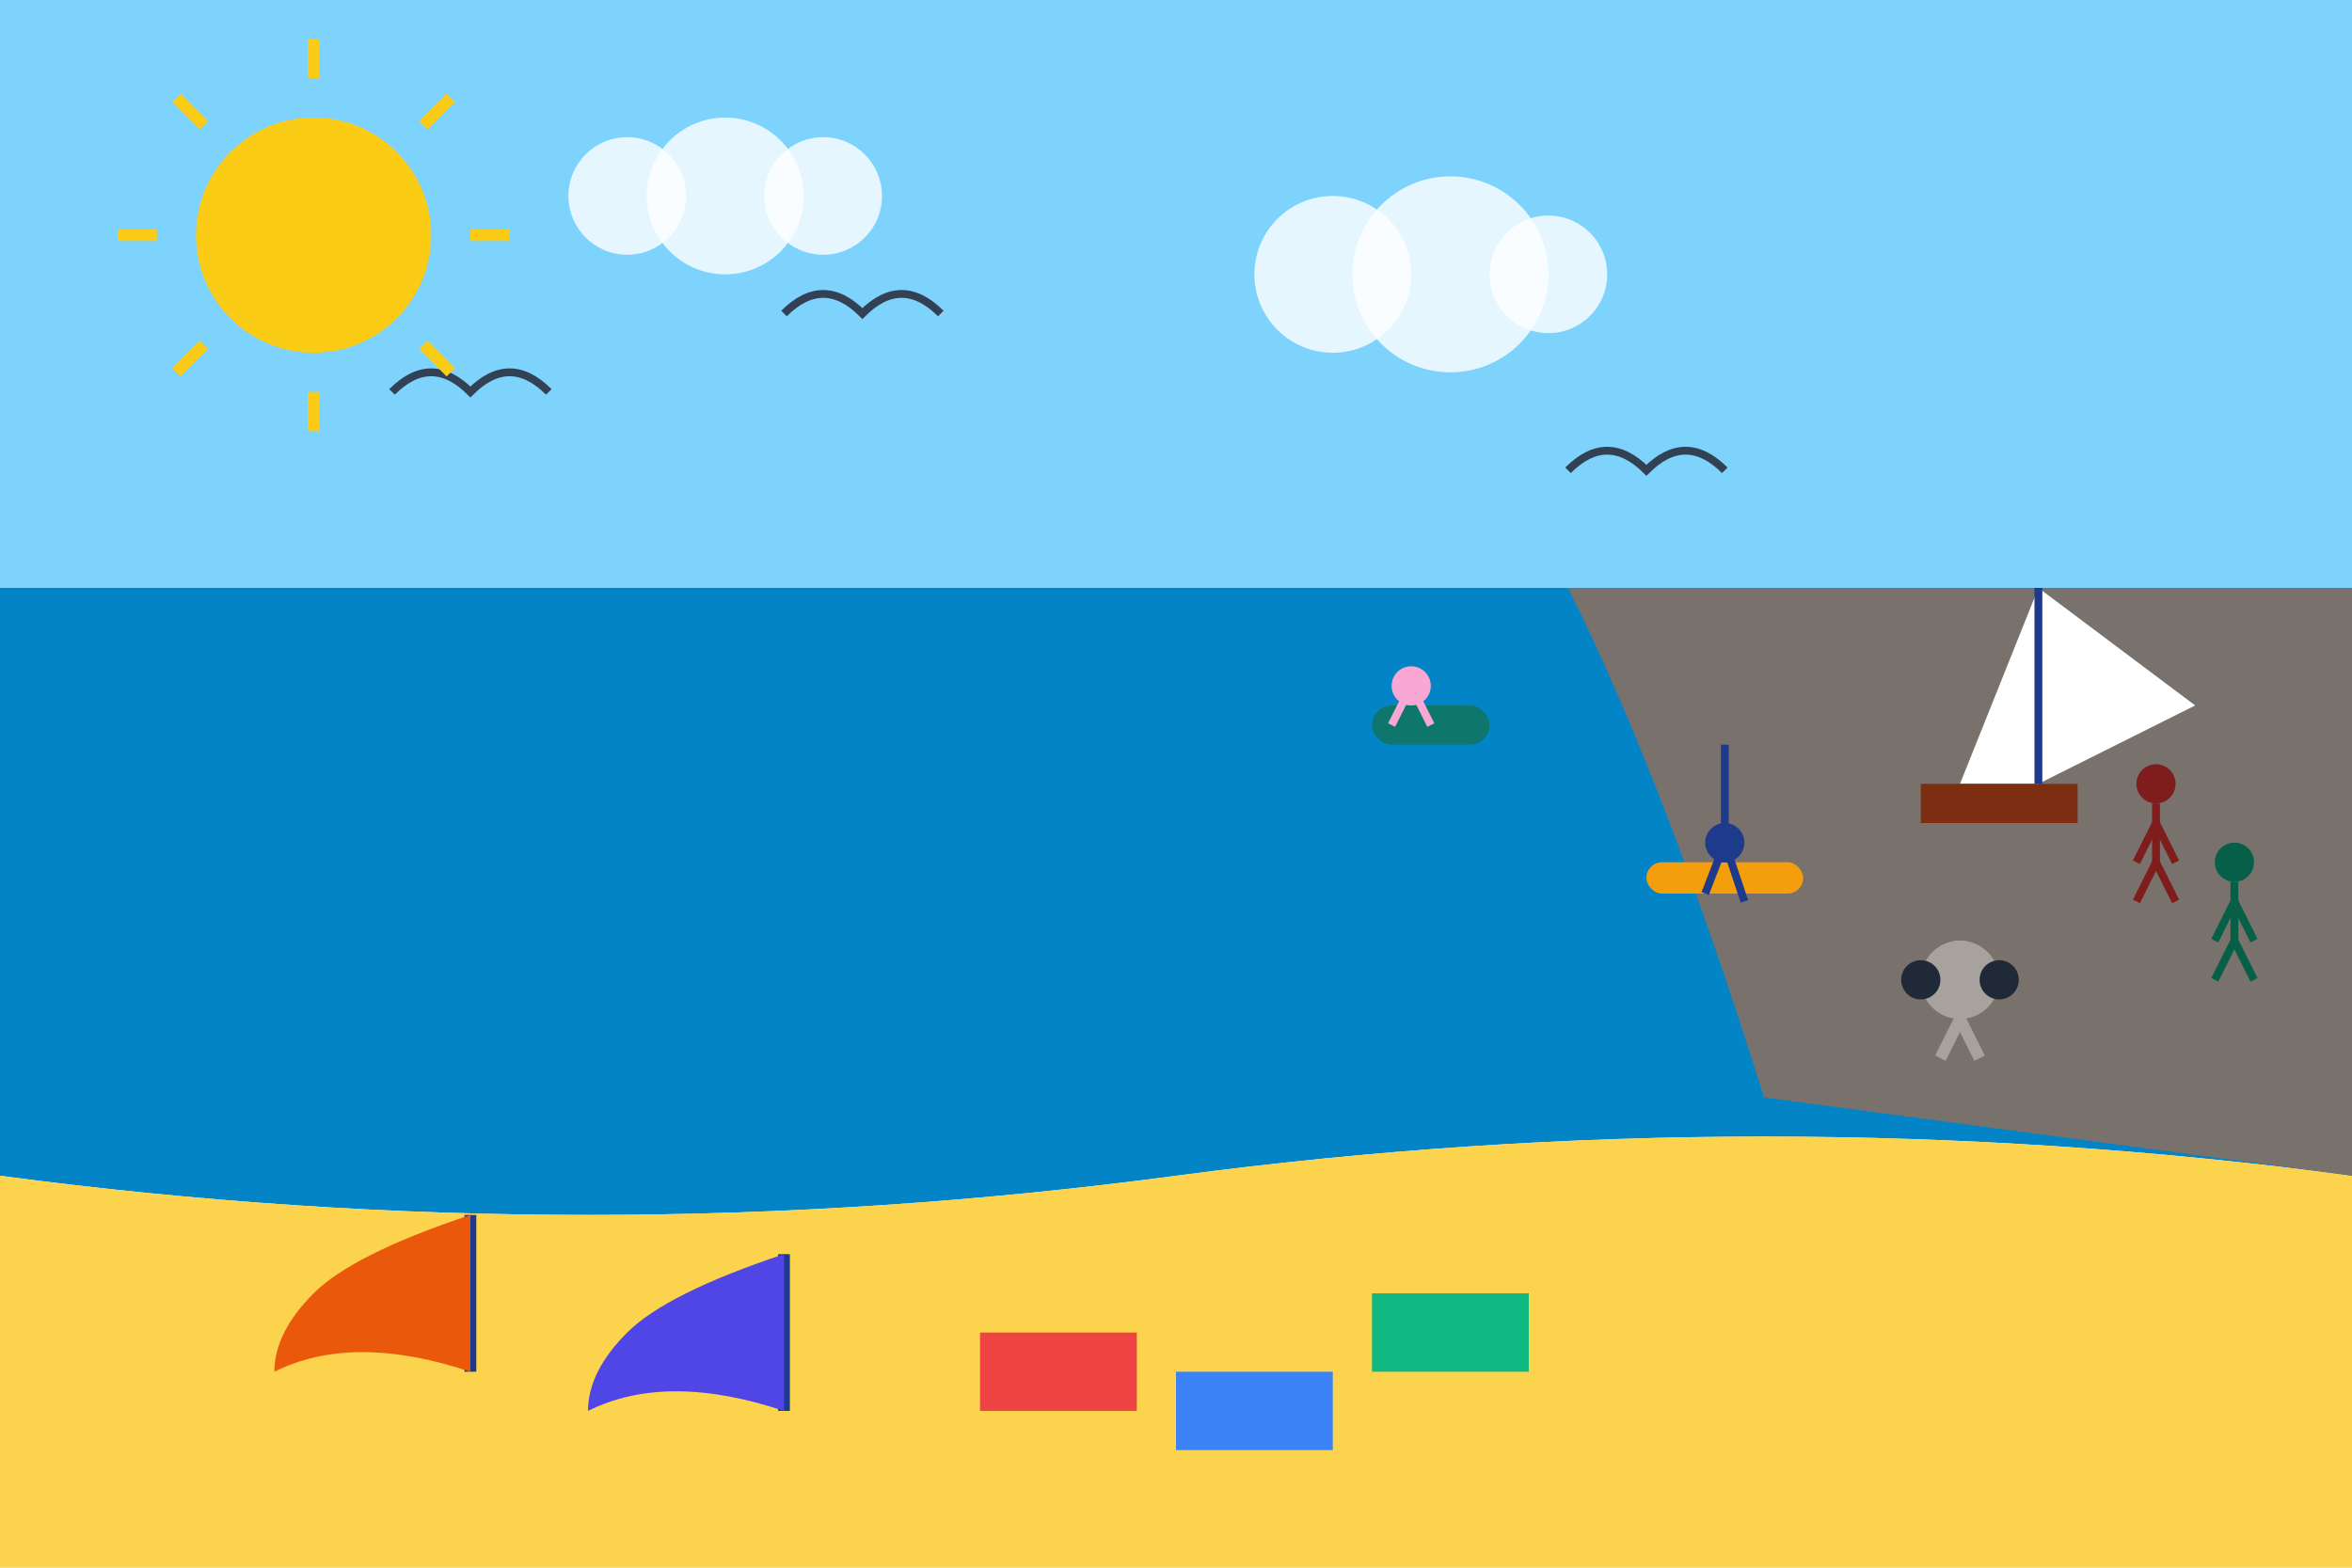
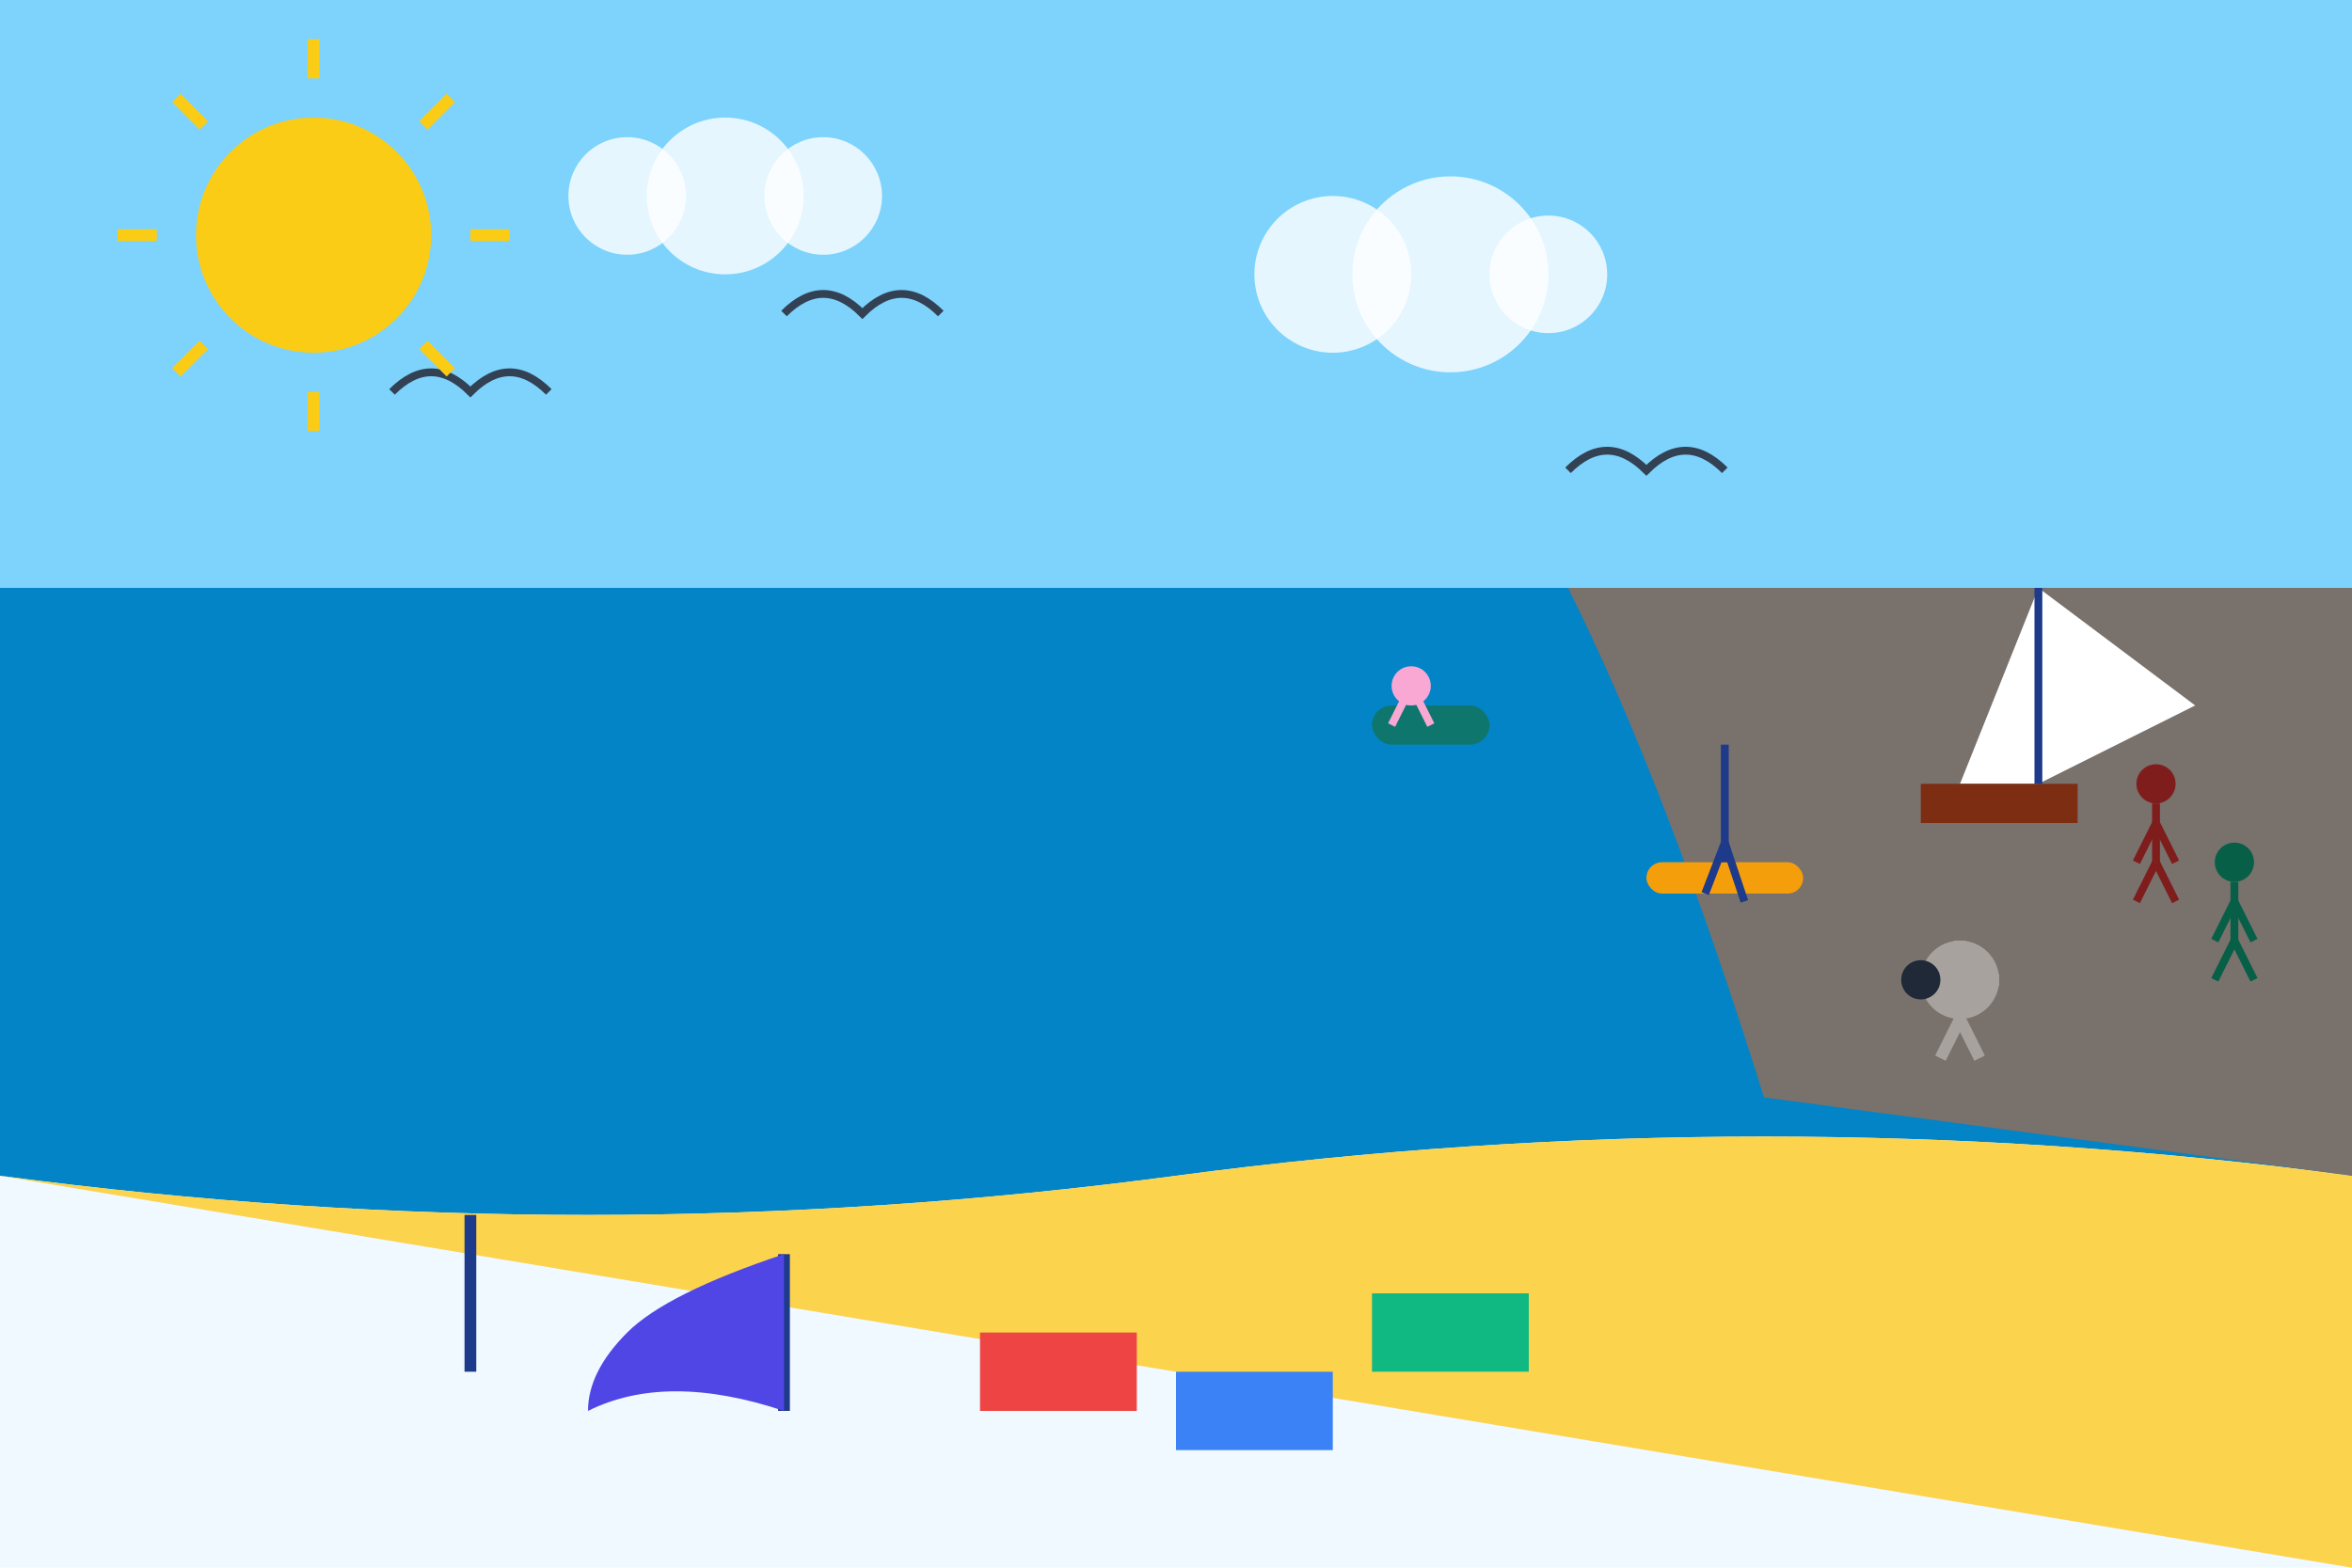
<svg xmlns="http://www.w3.org/2000/svg" viewBox="0 0 600 400" width="600" height="400">
  <rect width="600" height="400" fill="#f0f9ff" />
  <rect width="600" height="150" fill="#7dd3fc" />
  <path d="M0,150 L600,150 L600,300 Q450,280 300,300 Q150,320 0,300 Z" fill="#0284c7" />
-   <path d="M0,300 Q150,320 300,300 Q450,280 600,300 L600,400 L0,400 Z" fill="#fcd34d" />
+   <path d="M0,300 Q150,320 300,300 Q450,280 600,300 L600,400 Z" fill="#fcd34d" />
  <path d="M400,150 L600,150 L600,300 L450,280 Q425,200 400,150 Z" fill="#78716c" />
  <line x1="120" y1="310" x2="120" y2="350" stroke="#1e3a8a" stroke-width="3" />
-   <path d="M120,310 Q90,320 80,330 Q70,340 70,350 Q90,340 120,350" fill="#ea580c" />
  <line x1="200" y1="320" x2="200" y2="360" stroke="#1e3a8a" stroke-width="3" />
  <path d="M200,320 Q170,330 160,340 Q150,350 150,360 Q170,350 200,360" fill="#4f46e5" />
  <rect x="250" y="340" width="40" height="20" fill="#ef4444" />
  <rect x="300" y="350" width="40" height="20" fill="#3b82f6" />
  <rect x="350" y="330" width="40" height="20" fill="#10b981" />
  <path d="M500,200 L520,200 L520,150 Z" fill="white" />
  <path d="M520,200 L520,150 L560,180 Z" fill="white" />
  <path d="M490,200 L530,200 L530,210 L490,210 Z" fill="#7c2d12" />
  <line x1="520" y1="150" x2="520" y2="200" stroke="#1e3a8a" stroke-width="2" />
  <rect x="350" y="180" width="30" height="10" rx="5" fill="#0f766e" />
  <circle cx="360" cy="175" r="5" fill="#f9a8d4" />
  <line x1="360" y1="175" x2="355" y2="185" stroke="#f9a8d4" stroke-width="2" />
  <line x1="360" y1="175" x2="365" y2="185" stroke="#f9a8d4" stroke-width="2" />
  <rect x="420" y="220" width="40" height="8" rx="4" fill="#f59e0b" />
-   <circle cx="440" cy="215" r="5" fill="#1e3a8a" />
  <line x1="440" y1="215" x2="445" y2="230" stroke="#1e3a8a" stroke-width="2" />
  <line x1="440" y1="215" x2="435" y2="228" stroke="#1e3a8a" stroke-width="2" />
  <line x1="440" y1="190" x2="440" y2="220" stroke="#1e3a8a" stroke-width="2" />
  <circle cx="500" cy="250" r="10" fill="#a8a29e" />
  <line x1="490" y1="250" x2="510" y2="250" stroke="#a8a29e" stroke-width="3" />
  <line x1="500" y1="240" x2="500" y2="260" stroke="#a8a29e" stroke-width="3" />
  <line x1="500" y1="260" x2="495" y2="270" stroke="#a8a29e" stroke-width="3" />
  <line x1="500" y1="260" x2="505" y2="270" stroke="#a8a29e" stroke-width="3" />
  <circle cx="490" cy="250" r="5" fill="#1f2937" />
-   <circle cx="510" cy="250" r="5" fill="#1f2937" />
  <circle cx="550" cy="200" r="5" fill="#7f1d1d" />
  <line x1="550" y1="205" x2="550" y2="220" stroke="#7f1d1d" stroke-width="2" />
  <line x1="550" y1="210" x2="545" y2="220" stroke="#7f1d1d" stroke-width="2" />
  <line x1="550" y1="210" x2="555" y2="220" stroke="#7f1d1d" stroke-width="2" />
  <line x1="550" y1="220" x2="545" y2="230" stroke="#7f1d1d" stroke-width="2" />
  <line x1="550" y1="220" x2="555" y2="230" stroke="#7f1d1d" stroke-width="2" />
  <circle cx="570" cy="220" r="5" fill="#065f46" />
  <line x1="570" y1="225" x2="570" y2="240" stroke="#065f46" stroke-width="2" />
  <line x1="570" y1="230" x2="565" y2="240" stroke="#065f46" stroke-width="2" />
  <line x1="570" y1="230" x2="575" y2="240" stroke="#065f46" stroke-width="2" />
  <line x1="570" y1="240" x2="565" y2="250" stroke="#065f46" stroke-width="2" />
  <line x1="570" y1="240" x2="575" y2="250" stroke="#065f46" stroke-width="2" />
  <path d="M100,100 Q110,90 120,100 Q130,90 140,100" fill="none" stroke="#334155" stroke-width="2" />
  <path d="M200,80 Q210,70 220,80 Q230,70 240,80" fill="none" stroke="#334155" stroke-width="2" />
  <path d="M400,120 Q410,110 420,120 Q430,110 440,120" fill="none" stroke="#334155" stroke-width="2" />
  <circle cx="80" cy="60" r="30" fill="#facc15" />
  <line x1="80" y1="20" x2="80" y2="10" stroke="#facc15" stroke-width="3" />
  <line x1="80" y1="100" x2="80" y2="110" stroke="#facc15" stroke-width="3" />
  <line x1="40" y1="60" x2="30" y2="60" stroke="#facc15" stroke-width="3" />
  <line x1="120" y1="60" x2="130" y2="60" stroke="#facc15" stroke-width="3" />
  <line x1="52" y1="32" x2="45" y2="25" stroke="#facc15" stroke-width="3" />
  <line x1="108" y1="88" x2="115" y2="95" stroke="#facc15" stroke-width="3" />
  <line x1="52" y1="88" x2="45" y2="95" stroke="#facc15" stroke-width="3" />
  <line x1="108" y1="32" x2="115" y2="25" stroke="#facc15" stroke-width="3" />
  <circle cx="160" cy="50" r="15" fill="white" opacity="0.8" />
  <circle cx="185" cy="50" r="20" fill="white" opacity="0.8" />
  <circle cx="210" cy="50" r="15" fill="white" opacity="0.8" />
  <circle cx="340" cy="70" r="20" fill="white" opacity="0.8" />
  <circle cx="370" cy="70" r="25" fill="white" opacity="0.8" />
  <circle cx="395" cy="70" r="15" fill="white" opacity="0.8" />
</svg>